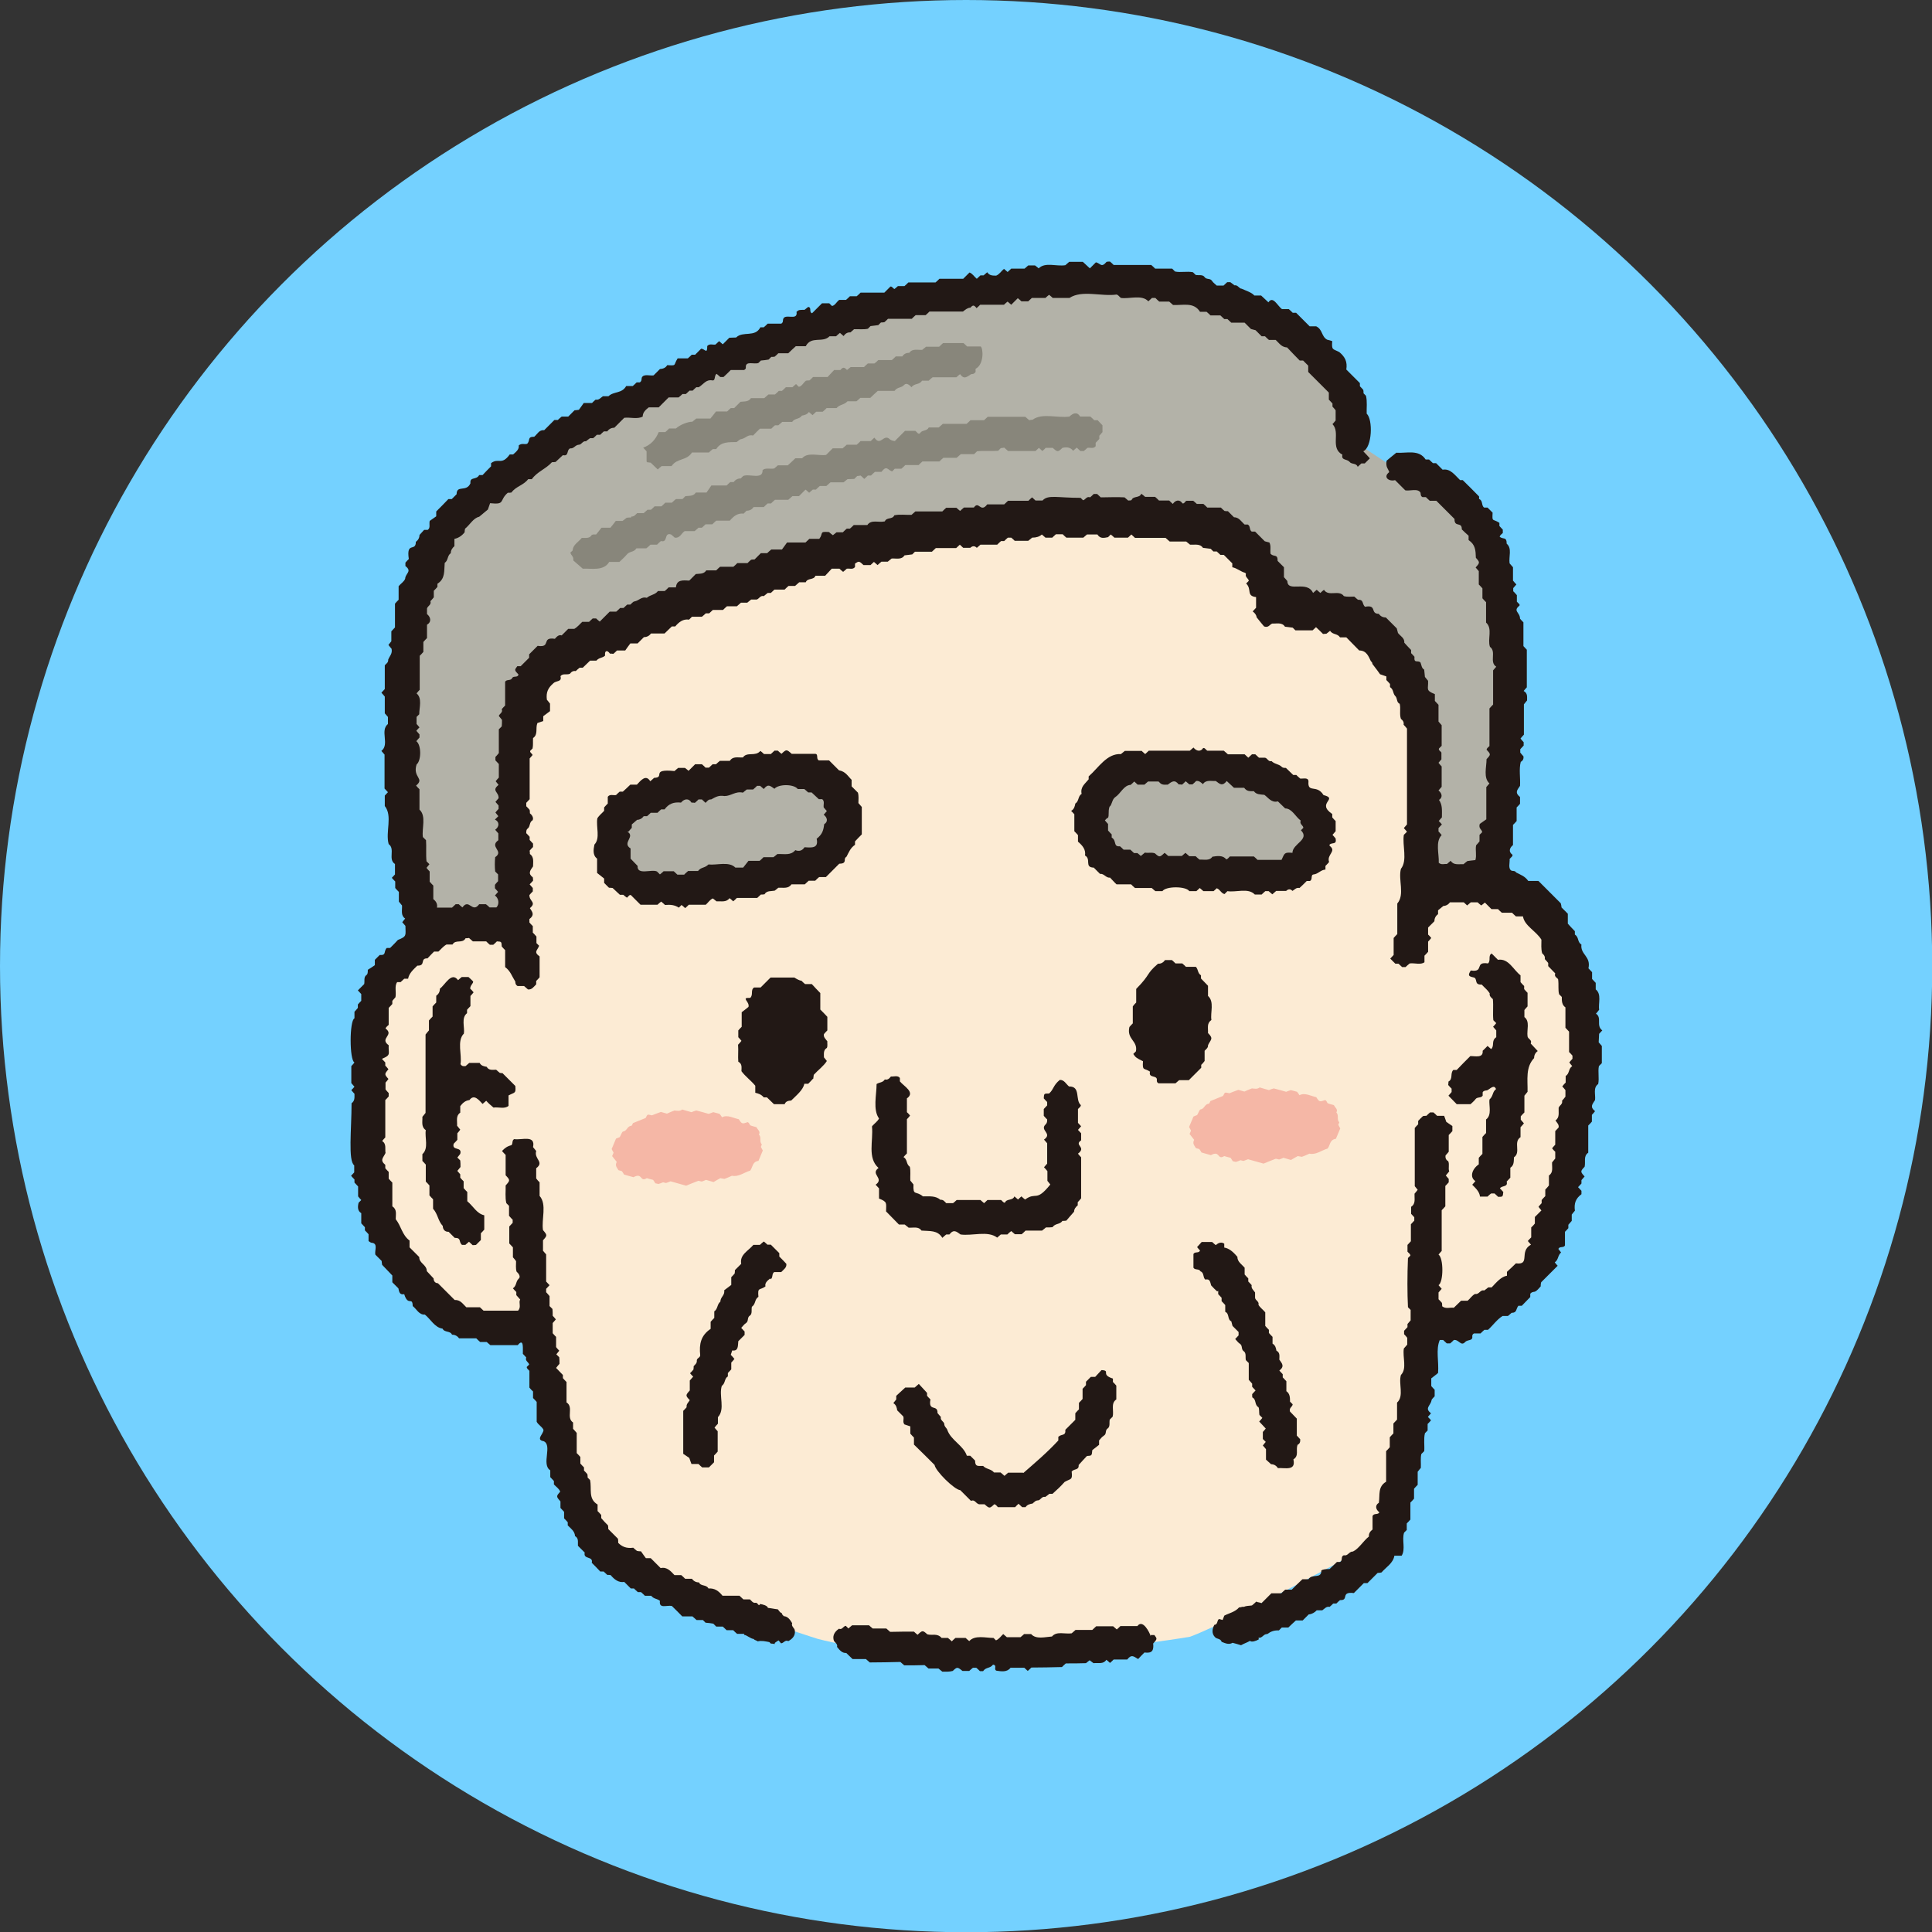
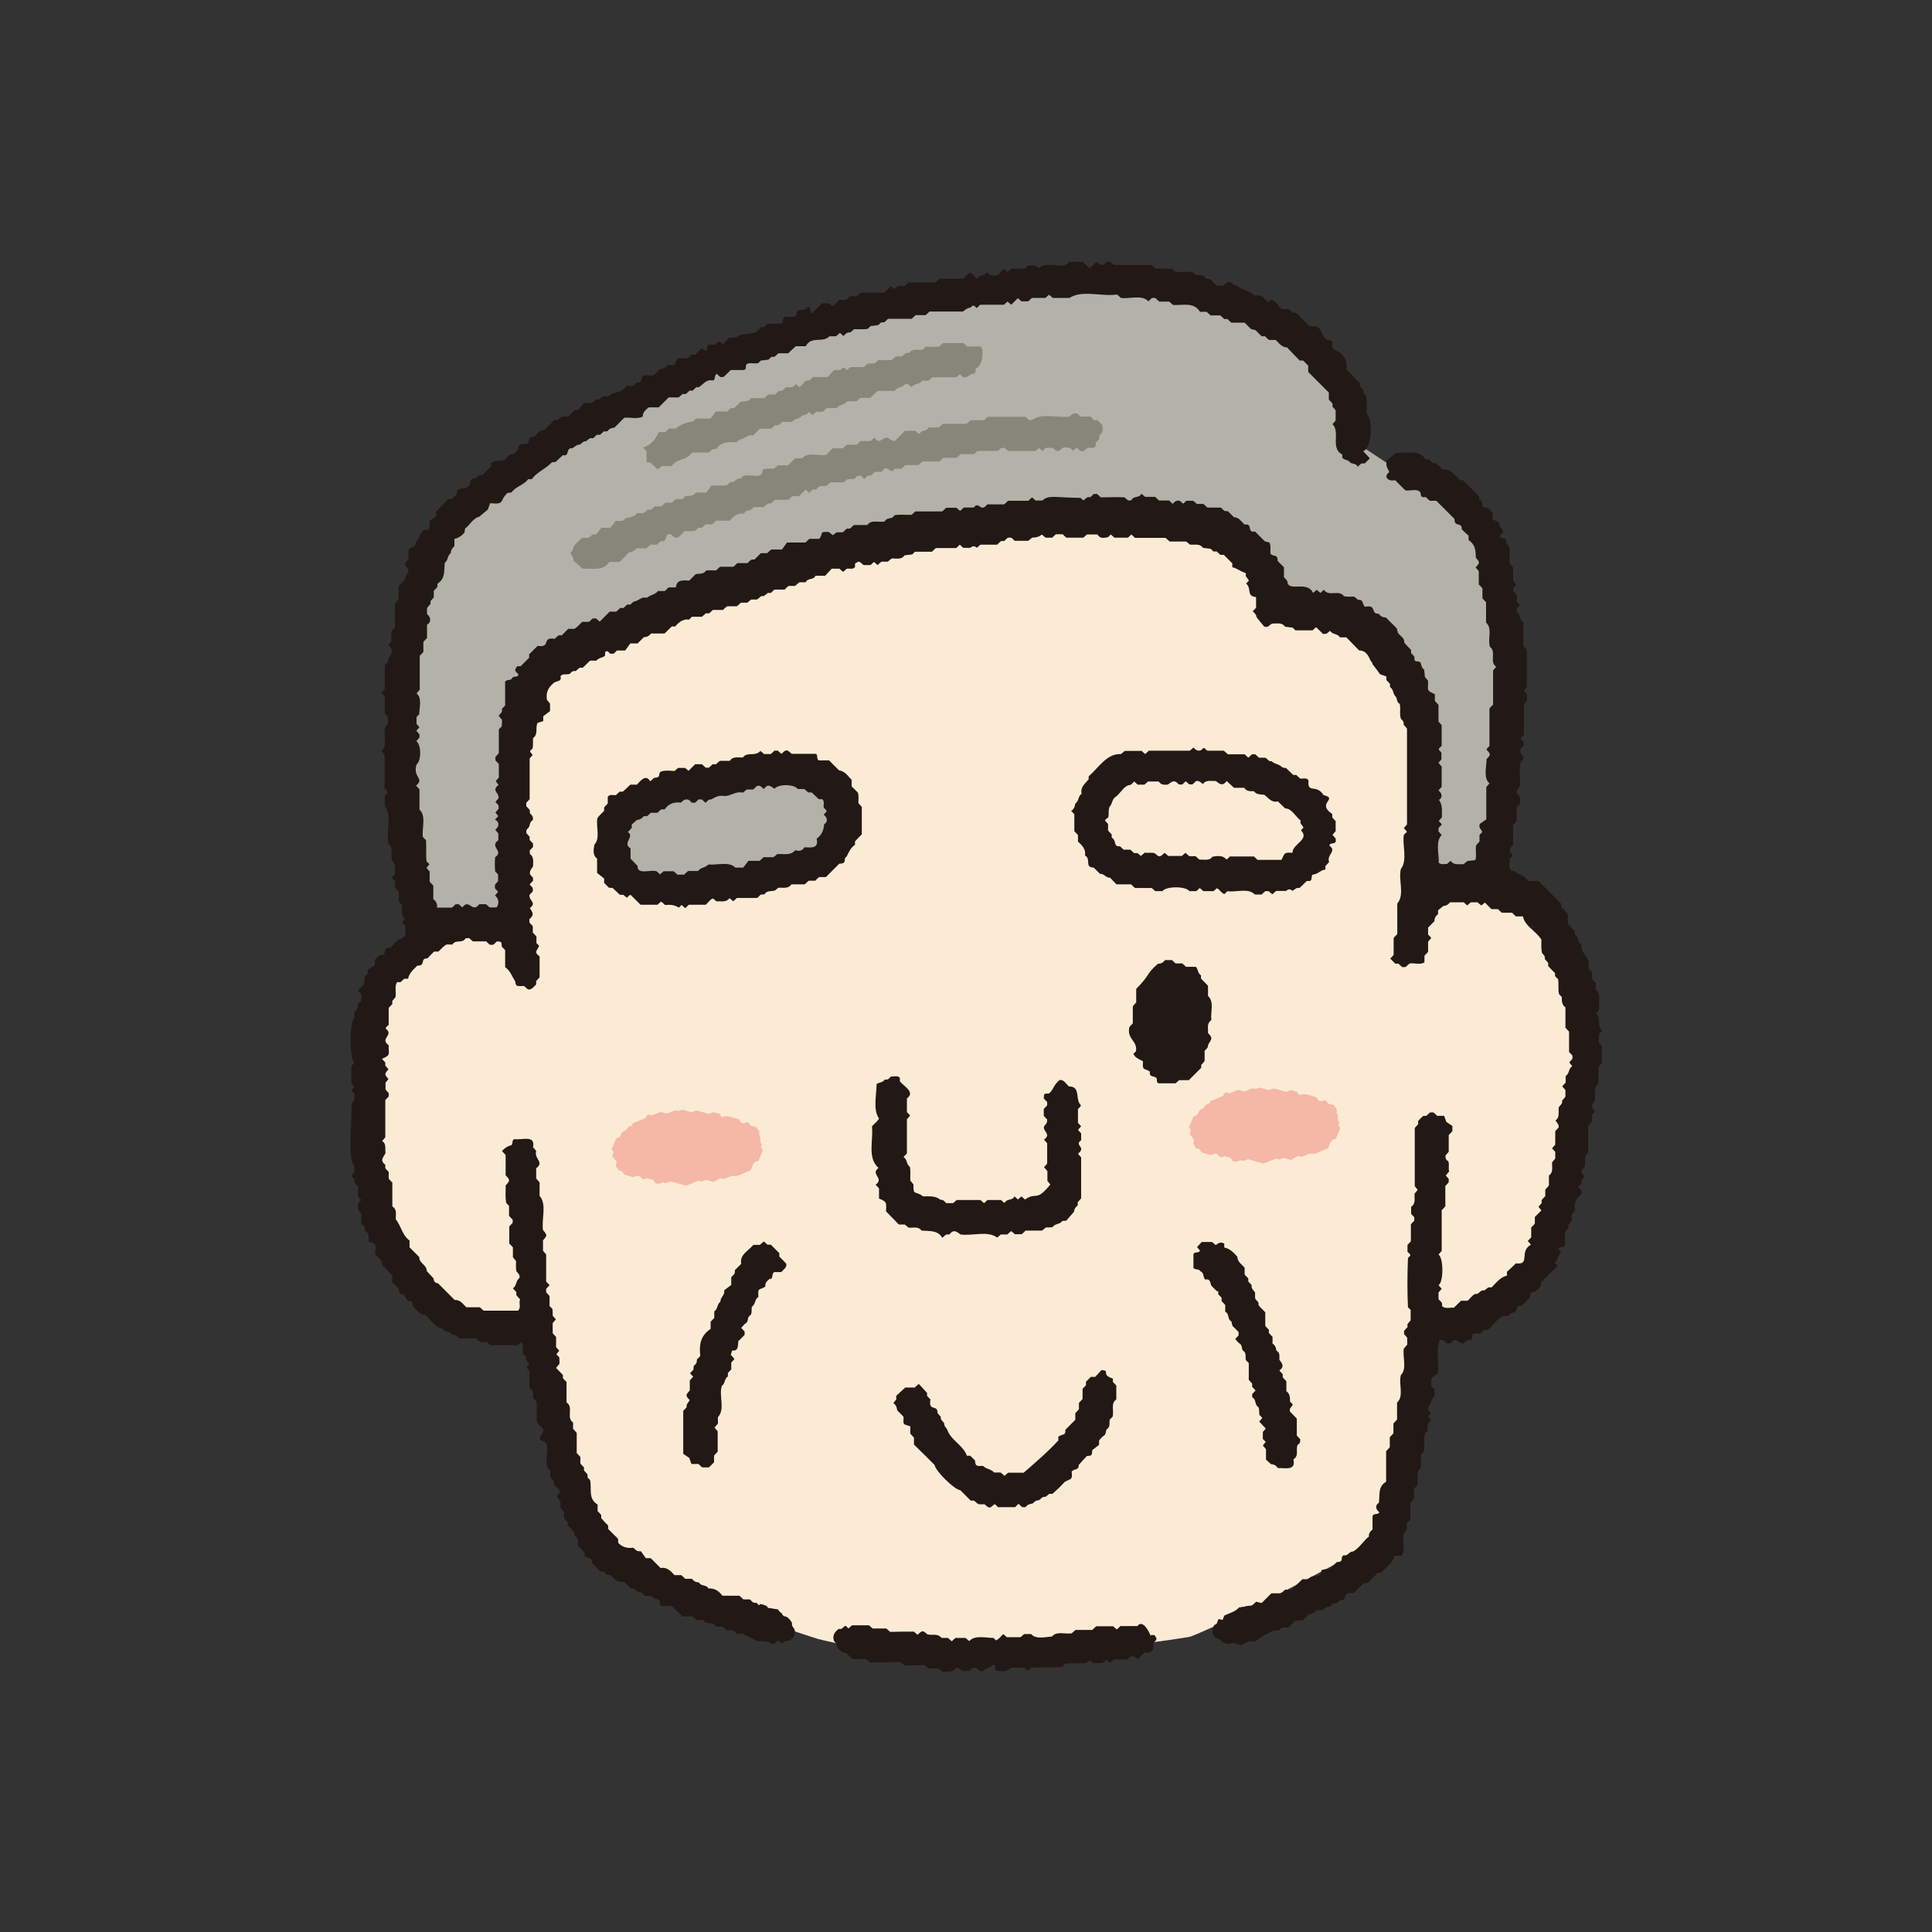
<svg xmlns="http://www.w3.org/2000/svg" id="_レイヤー_2" viewBox="0 0 79.63 79.63">
  <rect x="0" y="0" width="79.63" height="79.63" fill="#333333" stroke="none" />
  <defs>
    <style>.cls-1{fill:#221815;}.cls-2{fill:#fcebd4;}.cls-3{fill:#74d1ff;}.cls-4{fill:#88867b;}.cls-5{fill:#f5b7a6;}.cls-6{fill:#b3b2a8;}</style>
  </defs>
  <g id="_レイヤー_3">
-     <circle class="cls-3" cx="39.82" cy="39.82" r="39.82" />
    <path class="cls-2" d="M21.29,37.93s-.95-7.62.29-9.85c0,0,.83-2.53,11.38-5.19,0,0,12.09-3.44,16.7-1.48,0,0,2.07.56,3.25,2.91,0,0,4.95-.28,5.87,6.77.05-.09.19,4.14.06,5.13,0,0,2.6-.95,4.74,1.05,0,0,2.75,2.79,1.35,9,0,0-.62,7.98-6.3,7.98,0,0-.79,7.63-1.6,9.13,0,0-6.12,3.39-7.98,4.08,0,0-9.31,1.63-15.34.09,0,0-7.6-2.38-9.05-3.9,0,0-1.6-1.15-2.75-9.22,0,0-3.81,1.51-6.21-4.43,0,0-1.62-6.45.27-10.02,0,0,1.33-3.02,5.32-2.04Z" />
    <path class="cls-6" d="M17.48,38.82s-2.68-8.54.41-16.75c0,0,4.72-6.67,19.43-9.76,0,0,17.54-4.78,18.84,6.11l1.33.88s3.46.1,4.39,4.64c0,0,.91,7.79-.57,12.68-.53-.22-2.32-.59-3.12.77.03,0,1.08-6.15-.59-9.37,0,0-1.04-2.94-5.1-3.18.02-.07-.8-3.15-5.13-3.46-.13,0-2.02-.15-2.15-.14-1.44.11-10.42.85-17.36,3.6,0,0-5.34,1.72-6.09,4.05,0,0-.49,4.71-.15,9.59-1.64-.62-2.96-.27-4.13.35Z" />
    <path class="cls-6" d="M26.2,36.32c-.74-.32-1.22-1.09-1.09-1.88.06-.39.26-.78.73-1.09,0,0,2.54-1.56,7.13-1.53.95,0,1.69.89,1.81,1.83.03.24.02.52-.03.83,0,0-.03.79-2.07,1.4,0,0-3.95,1.52-6.48.44Z" />
-     <path class="cls-6" d="M45.44,34.9c-.64-.49-.91-1.36-.58-2.1.16-.36.45-.69.98-.87,0,0,2.85-.88,7.29.3.92.24,1.42,1.28,1.29,2.22-.03.24-.11.51-.24.79,0,0-.23.76-2.36.84,0,0-4.2.48-6.38-1.19Z" />
    <path class="cls-5" d="M31.26,47.85c.06-.14.12-.28.18-.43-.03-.05-.05-.1-.08-.15.01-.03.03-.07.04-.1-.12-.13,0-.28-.12-.41.08-.13-.06-.2-.1-.3-.09-.03-.17-.04-.26-.08-.03-.04-.04-.1-.1-.13-.23.08-.24.08-.37-.12-.21-.04-.47-.2-.69-.08-.03-.05-.06-.09-.1-.14-.08-.02-.17-.05-.26-.07-.06.02-.13.05-.19.07-.17-.05-.35-.1-.51-.14-.07.02-.13.04-.2.07-.13-.04-.26-.07-.38-.11-.1.08-.21.05-.32.04-.1.04-.21.08-.31.13-.08-.02-.17-.05-.25-.07-.13.05-.25.09-.37.14-.2-.04-.17-.06-.26.11-.17.07-.35.14-.52.21-.03.05-.04.11-.07.11-.18.02-.17.22-.35.24-.05.04-.09.18-.13.23-.06.02-.1.04-.15.06-.06.14-.12.28-.18.43.02.04.05.09.08.15-.01.03-.03.07-.06.14.06.07.13.17.19.24-.08.15,0,.22.07.34.06.02.1.03.14.04.04.05.07.1.09.14.14.04.27.08.39.11.39-.21.25.22.55.04.08.02.16.05.26.07.03.04.06.09.09.14.04.01.08.02.13.03.06-.02.12-.04.19-.07.04.01.08.02.12.03.07-.02.13-.05.19-.07.22.06.43.12.64.18.17-.07.34-.14.5-.2.04,0,.09.02.14.03.06-.02.12-.04.18-.07.08.02.17.05.31.09.08-.05.19-.11.28-.16.09.02.13.02.17.03.1-.04.21-.08.31-.13.27.06.5-.14.75-.21.11-.14.08-.35.32-.4Z" />
    <path class="cls-5" d="M55.06,46.94c.06-.14.12-.28.18-.43-.03-.05-.05-.1-.08-.15.01-.03.03-.07.04-.1-.12-.13,0-.28-.12-.41.08-.13-.06-.2-.1-.3-.09-.03-.17-.04-.26-.08-.03-.04-.04-.1-.1-.13-.23.08-.24.08-.37-.12-.21-.04-.47-.2-.69-.08-.03-.05-.06-.09-.1-.14-.08-.02-.17-.05-.26-.07-.06.02-.13.05-.19.07-.17-.05-.35-.1-.51-.14-.07.02-.13.04-.2.07-.13-.04-.26-.07-.38-.11-.1.08-.21.05-.32.04-.1.04-.21.08-.31.13-.08-.02-.17-.05-.25-.07-.13.05-.25.09-.37.14-.2-.04-.17-.06-.26.11-.17.07-.35.14-.52.21-.03.05-.04.11-.07.11-.18.02-.17.22-.35.24-.05.04-.09.18-.13.23-.06.02-.1.04-.15.06-.06.14-.12.28-.18.43.02.04.05.09.08.15-.01.03-.03.07-.06.14.06.07.13.17.19.24-.08.15,0,.22.07.34.06.02.1.03.14.04.04.05.07.1.09.14.14.04.27.08.39.11.39-.21.25.22.55.04.08.02.16.05.26.07.03.04.06.09.09.14.04.01.08.02.13.03.06-.02.12-.04.19-.07.04.01.08.02.12.03.07-.02.13-.05.19-.07.22.06.43.12.64.18.17-.07.34-.14.5-.2.04,0,.09.02.14.03.06-.02.12-.04.18-.07.08.02.17.05.31.09.08-.05.19-.11.28-.16.09.02.13.02.17.03.1-.04.21-.08.31-.13.27.06.5-.14.75-.21.11-.14.08-.35.32-.4Z" />
    <path class="cls-4" d="M26.01,21.33c-.07,0-.13,0-.18.01-.08.06-.13.1-.17.13h-.28c-.07.09-.15.2-.22.28h-.37c-.07.09-.15.2-.22.28-.09,0-.12-.01-.18.02-.09.15-.24.12-.41.12-.16.19-.35.27-.38.51,0,.04-.08.06-.09.1.03.13.14.14.12.32.1.09.23.2.39.34.35-.02.86.11,1.09-.28.14,0,.28,0,.42,0,.1-.1.21-.19.3-.3.12-.15.3-.09.4-.26h.41c.06-.05.11-.09.17-.15h.27c.05-.05.1-.1.16-.15.31.08.11-.37.42-.27.06.05.11.09.15.13.22.03.27-.18.41-.27h.41c.06-.05.11-.09.16-.14.04,0,.09,0,.14,0,.05-.05.1-.09.15-.14h.28c.05-.05.1-.1.16-.15h.56c.16-.19.33-.32.57-.29.05-.05.08-.08.12-.12.13,0,.22-.05.29-.15h.42c.05-.05.1-.1.16-.15h.14c.05-.05.1-.1.16-.15h.55c.06-.05.11-.1.17-.15h.27c.09-.09.18-.18.27-.27.05.04.1.08.15.13.05-.04.1-.09.15-.13h.13c.05-.05.1-.1.16-.15h.27c.06-.05.11-.1.17-.15h.54c.07-.06.12-.1.16-.13.11,0,.2-.01.28-.01.05-.05.08-.08.12-.12.04,0,.09-.01.14-.02.05.04.1.09.15.14.05-.04.1-.09.15-.14h.13c.05-.05.1-.1.16-.15h.27c.22-.29.25-.08.44-.02.03-.03.07-.07.11-.11h.27c.06-.05.11-.09.16-.15h.55c.05-.05.1-.1.16-.15h.7c.05-.05.1-.1.16-.15h.55c.06-.05.11-.1.17-.15h.55l.12-.12c.28-.03.59,0,.87-.02.05-.05.08-.08.11-.11.04,0,.09-.01.14-.02.05.04.1.09.16.14h1.13s.1-.09.14-.13c.05.04.1.09.14.13.06-.05.11-.09.14-.13h.29c.2.18.21.18.4,0,.16-.04.33-.03.44.12.05-.04.1-.09.15-.13.05.05.1.09.15.14.05,0,.1,0,.14,0,.06-.05.11-.09.15-.13.12-.02.25.05.34-.07v-.14c.05-.05.1-.1.15-.16v-.13c.05-.06.1-.11.13-.15v-.28c-.07-.08-.14-.14-.2-.21h-.14c-.05-.05-.1-.1-.16-.15h-.42c-.13-.22-.31-.13-.44,0-.5.07-1.12-.16-1.52.13-.04,0-.09.01-.14.02-.05-.04-.1-.09-.16-.14h-1.55s-.1.09-.15.14h-.56c-.05.05-.1.1-.16.15h-.98c-.06.05-.11.1-.17.15h-.41c-.07.15-.26.1-.34.21-.08.12-.14-.02-.21-.07h-.43c-.14.14-.28.28-.42.42q-.14-.02-.2-.07c-.26-.26-.38.31-.64-.07-.05.04-.1.09-.15.14h-.42c-.05.05-.1.1-.16.15h-.41c-.06.05-.11.1-.17.15h-.41c-.09.09-.17.17-.27.27-.31.05-.76-.13-.99.14h-.28c-.1.1-.2.19-.31.29h-.41c-.06.05-.11.1-.15.13-.17.03-.37-.04-.48.07.02.41-.55.13-.8.24-.04.04-.07.07-.1.1-.12,0-.22.05-.29.15-.05,0-.09,0-.14,0-.05.04-.1.09-.15.14h-.63c-.05.08-.13.19-.2.29h-.44c-.1.16-.27.13-.43.15-.04.04-.08.08-.12.12h-.27c-.06.05-.11.09-.17.15h-.27c-.05.05-.1.1-.16.15h-.28c-.05.05-.1.1-.15.14-.05,0-.1,0-.14,0-.05.05-.11.09-.16.14h-.27c-.07.07-.13.15-.24.14Z" />
    <path class="cls-4" d="M26.67,19.05s.09.01.15.02c.09.09.19.18.29.28.05-.05.1-.09.16-.14h.41c.23-.34.62-.21.84-.56h.7c.05-.05.1-.1.16-.14h.14c.2-.32.53-.28.84-.29.08-.05.13-.12.19-.12.2-.04.26-.2.49-.15.11-.11.2-.21.28-.28h.47c.05-.05.1-.1.15-.14.05,0,.1,0,.14,0,.05-.05.11-.09.16-.14h.41c.1-.16.3-.1.4-.26.12-.02.22-.05.29-.15.05.04.1.09.15.13.05-.05.1-.09.15-.14h.27c.06-.05.11-.1.16-.15h.41c.12-.15.32-.13.45-.28h.37s.1-.08.16-.14h.41c.1-.1.2-.19.31-.29h.69c.12-.17.28-.11.4-.25.09-.09.21,0,.3.1.11-.17.33-.09.43-.27h.28c.05-.05.1-.1.16-.14h.98c.05-.05.1-.09.15-.13.17.24.28.11.46,0,.07,0,.13-.01.18-.09v-.13c.35-.17.32-.84.21-.92h-.56c-.05-.05-.1-.1-.15-.14h-.84c-.06.05-.11.1-.16.15h-.54c-.07.05-.12.1-.16.13-.2.01-.41-.06-.53.12-.12,0-.22.04-.29.15h-.27c-.05.05-.1.1-.16.15h-.56c-.05.05-.1.1-.16.14h-.27c-.06.05-.11.1-.16.15h-.55c-.06.05-.11.09-.15.12-.11-.12-.17-.13-.27,0h-.26c-.1.11-.2.21-.27.29h-.6c-.05.05-.1.1-.15.14-.05,0-.1,0-.14.01-.1.07-.18.25-.3.25l-.11-.11s-.1.08-.15.13h-.27c-.05.05-.1.1-.16.15h-.13c-.05.05-.1.1-.16.15h-.27c-.06.05-.11.1-.17.15h-.55c-.1.16-.27.13-.43.15-.09.09-.18.18-.26.26-.05,0-.09,0-.14,0-.05.04-.1.09-.15.14h-.46c-.07.09-.15.2-.23.29h-.58c-.07.05-.12.1-.16.13-.18,0-.51.12-.68.28h-.28c-.05.05-.1.1-.16.15h-.27c-.13.31-.33.53-.64.64.05.05.09.1.14.15v.42s.04.05.05.05Z" />
    <path class="cls-1" d="M47.43,67.44c-.05-.16-.33-.72-.55-.42-.23,0-.46,0-.7,0-.05.05-.1.1-.15.14-.05-.04-.1-.09-.15-.13-.24,0-.47,0-.7,0-.05.05-.11.1-.16.15-.23,0-.47,0-.69,0-.06.05-.11.1-.16.14-.28.04-.62-.1-.81.13-.28.02-.66.13-.86-.1-.09,0-.18,0-.29,0-.04.04-.09.08-.15.13-.18,0-.37,0-.56,0-.05-.04-.1-.09-.15-.13-.1.09-.17.21-.3.26-.03-.03-.07-.07-.1-.1-.32,0-.77-.13-1,.13-.05-.04-.1-.08-.15-.13-.13,0-.27,0-.42,0-.05.04-.1.09-.15.14-.05-.05-.1-.09-.16-.14-.09,0-.19,0-.26,0-.18-.21-.4-.09-.59-.15-.19-.17-.2-.17-.4.02-.05-.04-.1-.08-.15-.13-.32,0-.65,0-.98.01-.05-.05-.11-.09-.16-.14-.19,0-.37,0-.56,0-.06-.05-.11-.09-.15-.13-.25,0-.48,0-.7,0-.06.05-.11.09-.15.13-.04-.04-.08-.08-.11-.11-.11.02-.15.18-.28.12-.16.11-.27.26-.22.46.02.11.18.15.14.29.1.12.2.26.38.25.08.08.17.16.26.25.18,0,.37,0,.55,0,.05.05.11.09.16.14.42,0,.84-.01,1.26-.02.05.05.11.09.16.14.28,0,.56,0,.84-.01.06.05.11.1.16.14.14,0,.28,0,.41,0,.06.05.12.1.16.13.15,0,.29.01.43-.03.18-.17.19-.17.4,0,.09,0,.18,0,.28,0,.04-.04.09-.08.15-.13.04,0,.09,0,.14,0,.05.04.1.09.15.14.05,0,.1,0,.13,0,.11-.17.29-.11.4-.26,0-.01.04-.01.05,0,.12.04-.02.19.1.24.2.03.44.07.58-.12.18,0,.37,0,.57,0,.04.04.09.08.14.13.05-.04.1-.09.15-.14.42,0,.84-.01,1.26-.02.05-.05.1-.1.16-.15.28,0,.56,0,.83-.01.06-.05.11-.09.15-.12.07.05.12.09.16.12.21-.02.41.05.53-.14.05.04.1.08.15.13.05-.04.1-.09.15-.14.19,0,.37,0,.56,0,.18-.23.26-.13.45-.02.08-.09.16-.17.26-.27.31.04.39-.07.36-.37.17-.19.17-.19.05-.35-.05,0-.09,0-.15,0Z" />
    <path class="cls-1" d="M65.91,42.61s.09-.1.13-.14c-.27-.2,0-.52-.26-.69.04-.05.08-.09.13-.16-.04-.26.11-.65-.14-.84v-.27c-.05-.05-.1-.11-.15-.16v-.28c-.05-.05-.1-.11-.15-.16.11-.5-.34-.56-.29-.98-.18-.11-.09-.3-.27-.41v-.14c-.1-.1-.19-.2-.29-.31v-.41c-.09-.09-.17-.17-.26-.26,0-.04-.01-.09-.03-.17-.29-.29-.61-.61-.92-.92h-.42c-.14-.2-.31-.25-.5-.35-.04-.07-.12-.06-.18-.07-.17-.07-.07-.35-.09-.48.05-.08.13-.1.12-.18-.16-.11-.14-.27.02-.4v-.83c.05-.05.1-.1.15-.16v-.56c.05-.05.1-.1.14-.15v-.28c-.23-.19-.11-.29,0-.46.02-.33-.05-.68.03-.99.08-.04.13-.12.11-.23-.04-.04-.08-.09-.13-.15,0-.04,0-.09,0-.14.05-.05.09-.1.14-.15v-.14c-.05-.05-.09-.1-.13-.15.05-.06.09-.11.14-.16v-1.25c.06-.07.1-.12.13-.16,0-.15.03-.3-.14-.39.04-.05.08-.1.13-.15v-1.55s-.09-.1-.14-.15v-.98c-.05-.05-.1-.1-.14-.15,0-.27-.31-.31-.02-.54,0,0,0-.03,0-.05-.03-.03-.07-.07-.11-.11v-.27c-.05-.05-.09-.11-.15-.16v-.13s.09-.1.13-.15c-.05-.05-.09-.1-.14-.16v-.55c-.05-.06-.1-.11-.14-.16-.04-.28.11-.62-.12-.81,0-.31-.15-.16-.29-.29.02-.07.08-.1.13-.15v-.14s-.09-.1-.14-.15v-.13c-.29-.19-.3-.01-.28-.42-.08-.08-.15-.15-.21-.21h-.14c-.12-.08-.04-.28-.2-.35-.02,0,0-.09-.01-.11-.22-.23-.44-.44-.67-.67h-.11c-.21-.2-.4-.49-.72-.43-.1-.1-.18-.18-.27-.27h-.13c-.05-.05-.11-.1-.16-.15h-.14c-.28-.43-.78-.25-1.21-.28-.18.15-.31.25-.4.33-.04.28.06.31.11.47-.27.2-.02.4.24.33.14.14.27.27.42.42.18.04.52-.1.63.1.01.07,0,.14.08.18h.14c.05.05.1.1.16.15h.27c.25.25.5.5.75.75-.01.37.31.09.3.43.1.1.2.19.28.26v.18c.28.19.29.42.3.73.17.19.17.2-.01.4.04.05.09.1.13.15v.55c.05.05.1.1.15.16v.41c.05.06.1.11.15.16v.84c.28.25.05.68.16,1,.28.2-.04.63.26.82-.04.05-.09.1-.13.15v1.41c-.05.05-.1.1-.15.16v1.55c-.05.05-.11.09-.12.15.18.19.18.2,0,.39,0,.32-.14.77.12,1-.04.05-.09.1-.13.15v1.33c-.08.05-.19.14-.27.19-.06.2.09.22.1.34-.03.03-.07.07-.11.11v.27c-.05.06-.09.11-.14.16-.04.2.03.41-.03.61-.13.01-.24.03-.33.04-.06.05-.12.09-.16.13-.21-.01-.4.05-.53-.14-.05.04-.1.09-.15.13-.11-.01-.23.05-.34-.05.02-.35-.15-.87.12-1.14-.04-.05-.08-.1-.13-.15,0-.04,0-.09,0-.14.05-.05.09-.1.14-.15-.04-.05-.09-.1-.13-.14.05-.06.09-.11.13-.15,0-.28.03-.51-.12-.72.16-.1.13-.27-.02-.39.04-.05.09-.1.13-.15v-.84c-.05-.05-.09-.1-.13-.15.05-.06.09-.11.12-.14v-.28c-.04-.07-.13-.09-.1-.17.03-.03.07-.07.11-.11v-.85s-.08-.09-.13-.15v-.69c-.05-.05-.1-.11-.15-.16v-.28c-.4-.16-.26-.2-.28-.55-.06-.07-.1-.12-.13-.16-.01-.11-.02-.21-.03-.3-.11-.06-.11-.19-.15-.29-.11-.12-.28.06-.25-.24-.04-.05-.09-.1-.14-.15v-.13c-.1-.1-.19-.2-.28-.3.02-.19-.16-.27-.26-.4-.02-.06-.03-.13-.05-.19-.15-.15-.3-.3-.45-.45-.13,0-.22-.05-.29-.15-.37,0-.06-.39-.57-.29-.13-.12-.04-.3-.29-.29-.06-.05-.11-.09-.15-.13-.15,0-.29.02-.43-.02-.2-.28-.63.04-.82-.26-.05.04-.1.08-.15.13-.05-.04-.1-.09-.15-.13-.05.04-.1.09-.15.13-.25-.54-1.05,0-1.06-.49-.05-.06-.09-.11-.14-.16v-.41c-.09-.09-.17-.17-.26-.26,0-.3-.14-.15-.29-.29-.03-.16.03-.32-.05-.47-.07-.02-.13-.03-.19-.05-.13-.13-.27-.27-.4-.4h-.14c-.11-.08-.04-.22-.16-.29h-.13c-.14-.12-.23-.3-.44-.3-.08-.08-.17-.17-.25-.25-.05,0-.09,0-.14-.01-.05-.04-.1-.09-.15-.14h-.56c-.05-.05-.1-.1-.16-.15h-.27c-.06-.05-.11-.1-.15-.13h-.28c-.07.04-.08.12-.16.11-.12-.18-.29-.14-.4.02-.05-.04-.1-.09-.15-.14h-.42c-.05-.05-.1-.1-.16-.15h-.41c-.06-.05-.1-.09-.16-.13-.07.19-.33.08-.4.26-.03.02-.09.02-.14.02-.05-.04-.1-.09-.15-.13-.33-.02-.65,0-.98,0-.05-.05-.1-.09-.15-.14h-.14c-.05.05-.1.1-.15.14-.14-.06-.19.1-.29.12-.03-.03-.07-.07-.1-.1-.97,0-1.34-.14-1.57.11h-.29s-.09-.08-.14-.13c-.05.04-.1.09-.15.14h-.84c-.05.05-.11.1-.16.15h-.7c-.28.37-.34-.17-.55.13h-.41c-.05.05-.11.09-.16.14-.05-.04-.1-.09-.15-.13h-.42c-.06.05-.11.1-.16.15h-1.11c-.06.05-.11.1-.16.14-.24.01-.48-.03-.71.02-.07.18-.32.07-.39.25-.25.06-.56-.09-.72.15h-.56c-.05.05-.1.1-.16.15h-.13c-.06.05-.11.1-.16.15h-.26c-.06.05-.11.09-.15.12-.07-.05-.12-.09-.16-.13-.42-.03-.22.04-.4.28h-.41c-.05.05-.11.1-.16.15h-.76c-.06.08-.14.19-.21.29h-.44c-.06.05-.12.1-.17.15h-.26c-.09.09-.18.18-.26.26-.05,0-.09,0-.14.01-.05.04-.1.09-.15.14h-.42c-.05.05-.1.1-.16.15h-.55c-.06.05-.11.1-.16.15h-.41c-.1.16-.27.13-.43.15-.09.09-.18.18-.27.27-.26-.01-.52-.05-.55.28h-.3c-.05.05-.1.1-.16.15h-.28c-.12.16-.31.15-.46.28-.22-.06-.31.11-.51.15-.05,0-.11.08-.17.13-.04,0-.08,0-.13,0-.05.05-.1.09-.15.14h-.14c-.05.05-.1.1-.16.15h-.27c-.14.14-.27.27-.41.41-.05-.04-.1-.08-.15-.13-.04,0-.09,0-.14,0-.05.05-.1.09-.15.14h-.28c-.1.09-.19.21-.33.29h-.25c-.09.09-.18.18-.27.27-.12-.04-.2.05-.28.14-.58-.09-.13.38-.71.29-.12.12-.23.23-.35.35,0,.05,0,.09,0,.14-.12.12-.23.23-.35.35h-.14c-.12.16-.12.16.05.34-.03.15-.21.04-.26.15-.06.12-.23.04-.29.15v.98c-.05.05-.1.1-.14.15.06.14-.1.19-.12.28.05.06.09.11.13.16,0,.1,0,.19-.01.27-.05.05-.08.08-.12.12v.98c-.05.06-.09.11-.14.16,0,.04,0,.09,0,.14.05.05.09.1.14.15v.56c-.05.05-.09.1-.13.15.04.05.08.1.12.15-.31.25.02.29,0,.55-.04.05-.09.1-.13.15.04.05.09.1.13.15v.14c-.05.05-.09.1-.13.15.04.05.08.1.12.15-.04.04-.08.08-.14.14.19.09.19.29.01.42.04.05.09.1.13.15v.28c-.39.28.25.44-.13.7-.02.2-.02.4,0,.59.05.05.09.09.12.12v.28s-.09.09-.13.15v.14s.09.1.13.15c-.04.05-.09.1-.13.15.15.1.2.35.06.49h-.28c-.05-.05-.11-.1-.15-.13h-.28c-.29.39-.41-.26-.69.13-.05-.04-.1-.08-.15-.13h-.13s-.1.09-.15.14h-.62c.03-.14-.03-.26-.15-.35v-.56c-.05-.05-.1-.1-.15-.16v-.42c-.05-.05-.09-.1-.13-.15.04-.05.08-.1.12-.15-.04-.04-.08-.08-.12-.12-.03-.28,0-.59-.02-.87-.05-.05-.08-.08-.13-.13-.05-.35.15-.87-.14-1.13v-.84c-.05-.05-.1-.1-.14-.15.37-.31-.15-.32.02-.87.2-.16.2-.81-.01-.96.04-.05.08-.1.13-.15v-.13s-.09-.1-.13-.15c.04-.05.09-.1.13-.14-.05-.06-.09-.11-.12-.14v-.29s.08-.08.11-.11c0-.28.13-.66-.11-.86.04-.05.08-.1.13-.15v-1.4c.05-.05.1-.1.15-.16v-.41c.05-.06.1-.11.15-.16v-.55c.2-.12.15-.32,0-.44,0-.09,0-.16,0-.23.03-.11.19-.15.14-.3.05-.05.09-.1.14-.16v-.27c.05-.05.1-.1.15-.16v-.13c.33-.21.27-.53.3-.86.15-.1.1-.3.25-.4,0-.12.06-.21.15-.29v-.3c.17-.03.32-.14.42-.27,0-.06.01-.11.02-.15.19-.15.34-.44.58-.49.17-.14.29-.24.36-.3.05-.14.07-.2.09-.26.65.07.36-.11.73-.43.06,0,.1,0,.15-.01.19-.26.49-.29.69-.55h.15c.22-.31.58-.42.83-.7.05,0,.09,0,.15-.01.1-.09.2-.19.3-.28.26.06.14-.21.3-.28.16.02.2-.14.36-.15.11,0,.16-.17.29-.14.05-.04.11-.09.17-.13.04,0,.08,0,.13,0,.05-.04.1-.09.15-.14h.14c.05-.05.1-.1.15-.14.05,0,.1,0,.14,0,.07-.1.17-.15.29-.15.13-.13.27-.27.41-.41.24-.03.54.07.76-.05,0-.17.12-.28.25-.38h.41c.14-.14.27-.27.41-.41h.41c.06-.05.11-.09.16-.14.04,0,.09,0,.14,0,.05-.05.1-.09.15-.14h.13c.05-.05.1-.1.15-.14.05,0,.1,0,.1,0,.22-.14.3-.33.57-.28.13.01.06-.22.17-.27.05.04.09.08.15.13h.13c.1-.09.2-.19.3-.29h.55c.06-.03.08-.07.07-.12-.01-.27.36-.1.52-.17.03-.03.07-.07.1-.1.11-.01.22-.02.32-.04.04-.04.08-.08.11-.11.05,0,.09,0,.14-.01.05-.04.1-.09.15-.14h.41c.1-.1.2-.19.31-.29h.41c.23-.44.7-.12.98-.41h.27c.05-.05.11-.1.16-.14.05.04.1.09.15.13.07-.1.16-.16.28-.15.06-.05.11-.09.15-.13.2-.01.39.02.57-.02.04-.04.07-.07.11-.11.11-.01.22-.03.32-.04.04-.04.08-.08.11-.11.05,0,.09,0,.14-.01.05-.04.1-.09.15-.14h.98c.05-.05.1-.1.16-.15h.41c.06-.05.11-.1.16-.15h1.38c.12-.09.18-.15.31-.16.1-.12.15-.11.25.02.05-.04.1-.09.15-.14h.98c.05-.05.1-.09.15-.13.05.04.1.09.15.13.09-.09.17-.17.27-.27.05.04.1.08.15.13h.28s.1-.09.15-.14h.56c.05-.05.1-.09.15-.13.06.05.11.09.15.13.24,0,.48,0,.69,0,.52-.34,1.32-.05,1.94-.14.08.02.1.08.18.14.35.05.87-.15,1.13.14.05-.05.1-.09.15-.14h.14c.05.05.1.1.16.15h.41c.06.05.11.1.16.14.42.02.85-.13,1.11.28h.27c.05.05.11.09.16.15h.41c.05.05.11.1.16.15h.13c.05.05.11.1.16.15h.55c.09.09.17.17.26.26.06.02.13.03.19.05.08.08.17.17.25.25h.14c.05.05.1.1.16.15h.28c.15.14.24.3.47.31.16.17.34.36.52.54h.14c.07.07.14.14.21.21v.26c.29.29.57.57.85.85v.29c.05.05.1.11.15.16v.13c.05.05.1.11.13.15v.42c-.05.06-.09.11-.13.15.34.35-.11.98.41,1.26-.06.24.18.17.29.29.08.12.28.04.34.21.05-.05.1-.09.15-.14h.14c.07-.07.13-.13.21-.21-.09-.1-.18-.2-.27-.29.37-.17.4-1.32.14-1.55-.01-.23.03-.5-.03-.74-.03-.03-.07-.07-.1-.1,0-.05,0-.09-.01-.14-.04-.05-.09-.1-.14-.15v-.13c-.18-.18-.37-.37-.56-.56.05-.32-.05-.52-.29-.72-.27-.14-.32-.07-.29-.45-.06-.02-.12-.04-.21-.06-.24-.13-.18-.42-.45-.55h-.27c-.19-.19-.37-.37-.56-.56h-.14c-.05-.05-.1-.1-.16-.15h-.28c-.18-.12-.37-.57-.56-.28-.1-.09-.2-.19-.3-.28h-.28c-.11-.13-.35-.2-.52-.28-.11,0-.16-.17-.3-.14-.05-.04-.11-.09-.17-.13-.04,0-.08,0-.13,0-.05.05-.1.09-.15.14-.09,0-.19,0-.28,0-.07-.07-.15-.12-.2-.2-.07-.11-.23-.04-.3-.15-.08-.12-.26-.06-.37-.09-.05-.05-.08-.08-.11-.11-.25-.05-.51.02-.74-.03l-.12-.12h-.7c-.05-.05-.1-.1-.16-.15h-1.55c-.05-.05-.1-.1-.15-.14-.05,0-.1,0-.14.01-.22.26-.24.07-.44.02-.08.08-.17.17-.25.25-.1-.09-.2-.19-.29-.27h-.56c-.06.05-.11.1-.16.14-.37.06-.83-.14-1.1.13-.05-.04-.09-.08-.15-.12h-.28s-.09.08-.15.13h-.55c-.05.05-.1.09-.15.14-.05-.04-.1-.09-.15-.13-.11.09-.18.22-.32.28-.15,0-.28,0-.37-.14-.05.04-.1.09-.15.13h-.13c-.05.05-.1.09-.15.14-.1-.08-.17-.21-.3-.26-.08.08-.17.17-.26.26h-.98c-.05.05-.1.1-.16.15h-1.12c-.05.05-.1.1-.16.15h-.27c-.06.05-.1.09-.14.12-.07-.02-.09-.11-.17-.1-.08.08-.17.17-.25.25h-.98c-.05.05-.1.1-.16.15h-.28c-.05.05-.1.1-.16.15h-.28c-.11.08-.18.24-.3.25-.03-.03-.07-.07-.11-.11h-.3c-.13.13-.27.27-.41.41-.14-.05,0-.24-.16-.26-.06.05-.11.09-.15.12-.23,0-.23,0-.33.08.07.43-.56-.01-.56.37,0,.05-.02.09-.07.12h-.56c-.05.05-.1.1-.16.15h-.14c-.22.43-.72.14-1,.42-.11,0-.21.01-.28.01-.1.1-.18.18-.27.27-.05-.04-.1-.09-.15-.13-.05.05-.1.09-.15.14-.12.02-.24-.05-.34.06,0,.36-.09.12-.25.11-.08.08-.17.17-.25.25h-.14c-.05.05-.1.1-.16.15h-.42c-.19.3-.02.3-.43.28-.07.12-.18.15-.3.16-.08.08-.17.17-.26.26-.14.03-.42-.08-.49.1-.01.07,0,.14-.08.19h-.13c-.05.05-.1.1-.16.15h-.27c-.18.32-.51.21-.73.42-.09,0-.16,0-.23,0-.1.07-.17.17-.3.14-.05.04-.1.09-.15.14h-.34c-.05.08-.14.19-.2.28-.09.01-.13.02-.18.02-.08.08-.17.17-.26.26h-.27c-.06.05-.11.09-.16.14-.04,0-.09,0-.14,0-.14.14-.29.29-.42.42-.21-.02-.27.15-.41.27-.3,0-.15.14-.29.29-.11.04-.23-.04-.35.07.03.16-.12.27-.23.37-.05,0-.09,0-.14,0-.34.47-.46.12-.77.36v.13c-.12.12-.24.24-.35.36h-.14c-.12.22-.39.05-.36.34-.17.38-.57.05-.57.45-.07.07-.13.13-.2.2h-.14c-.16.17-.33.34-.5.51v.2c-.07.05-.19.13-.27.19-.03.16.04.28-.08.37h-.15c-.06.07-.12.13-.19.21,0,.11-.05.21-.15.28,0,.43-.4-.03-.29.71-.05.05-.1.1-.14.15,0,.05,0,.1,0,.14.29.22,0,.3-.01.52-.04.12-.19.21-.27.31v.56c-.05.05-.1.1-.15.16v.98c-.05.05-.1.11-.15.16v.41c-.05.06-.09.11-.12.15.05.06.09.12.13.16.04.21-.08.29-.14.45.01.12-.08.16-.14.23v.98c-.05.05-.09.1-.14.15.05.05.09.1.14.16v.69c.05.06.1.11.13.15v.29c-.34.27.08.84-.27,1.11.04.05.09.1.13.15v1.4c.05.05.09.1.14.15-.05.05-.09.1-.13.14v.43c.33.41.02,1.07.16,1.57.28.2-.04.63.26.82v.43s-.08.09-.13.14c.04.05.09.1.14.15v.27c.05.06.1.11.15.16v.4c.05.06.1.12.13.16.01.21-.06.41.13.54-.04.05-.08.09-.12.15.04.05.08.09.13.15,0,.38.08.43-.31.58-.06.07-.19.2-.32.33h-.14c-.14.15,0,.31-.29.29-.07.07-.14.14-.2.2v.22c-.07.05-.19.13-.29.19,0,.11,0,.18-.06.22-.12.08-.06.26-.09.37-.09.09-.18.18-.26.26.05.05.09.1.14.15v.28c-.05.05-.1.1-.14.15,0,.05,0,.1,0,.14-.05.06-.09.11-.14.16v.27c-.21.09-.21,1.73,0,1.82-.04.05-.08.1-.13.15v.7s.09.1.13.15c-.04.05-.09.1-.13.14.05.06.09.11.13.15,0,.16.02.29-.12.39,0,1.08-.15,2.37.11,2.56v.29s-.08.09-.13.14c.04.05.09.1.14.15v.13c.05.05.1.11.15.16v.41c.05.06.09.11.13.15-.04.04-.08.08-.11.11-.04.16-.05.34.11.43v.42c.05.05.1.11.15.16v.13c.05.05.1.1.15.16v.28s.07.06.12.07c.29.02.12.32.16.49.1.1.18.18.26.26,0,.04.01.09.02.16.13.14.28.29.42.44v.28c.09.09.17.17.25.25.03.13.04.28.24.24.16.52.34.08.35.49.16.12.26.37.5.35.23.18.41.54.73.58.08.17.32.08.39.25.12,0,.22.05.29.15h.71c.05.05.1.1.16.15h.27c.06.05.11.1.15.13h1.13c.27-.33.2.19.21.36.05.05.1.1.14.15-.06.14.1.19.12.29-.03.03-.07.07-.1.1,0,.07.06.1.11.16v.69c.05.06.09.11.15.16v.27c.05.05.1.1.15.16v.82c.08.14.22.2.28.33.01.17-.34.41.01.47.37.17-.11.96.27,1.2v.28c.05.05.1.11.15.16v.14c.09.1.21.17.26.3-.17.19-.17.2.01.4v.27c.05.05.1.11.15.16v.27c.05.05.1.1.15.16v.13c.13.13.29.24.3.44.16.09.11.24.12.4.08.08.18.18.28.28-.07.3.36.13.29.42.12.12.24.24.35.36h.14c.05.05.11.1.15.14.05,0,.1,0,.14.01.15.18.33.32.56.28.1.1.18.18.27.27h.13c.05.05.1.1.16.15h.13c.06.05.11.1.16.15h.26c.11.14.24.11.36.21-.05.34.28.17.49.21.14.14.29.28.43.43h.42c.06.05.11.1.17.15h.26s.08.08.11.11c.11.01.22.02.32.04.04.04.08.08.12.12h.27c.05.05.11.1.16.15h.27c.05.05.1.1.16.15h.3s-.01.03-.02.04c.13.01.27.16.4.17.05.06.13.06.17.1.16-.04.32,0,.48.03.02.02.04.04.06.06.05,0,.11.01.16.02,0-.02,0-.04.01-.05.05-.04.1-.07.15-.1.04.05.07.08.1.12.11,0,.17-.16.3-.09.17-.09.3-.23.27-.43,0-.11-.16-.17-.11-.31-.08-.13-.17-.28-.35-.29-.02-.03-.04-.05-.07-.08,0-.01,0-.02,0-.04-.08-.02-.12-.1-.17-.16-.18-.02-.22-.04-.41-.06-.01-.09-.22-.15-.33-.16,0,.02-.02.04-.03.05-.06-.02-.07-.11-.15-.1-.11.02-.16-.08-.23-.14h-.27c-.05-.05-.11-.1-.16-.15h-.7c-.16-.2-.33-.32-.58-.3-.08-.17-.32-.08-.39-.25-.12,0-.22-.05-.29-.15h-.28c-.05-.05-.1-.1-.16-.15h-.28c-.15-.16-.31-.35-.57-.29-.14-.14-.28-.28-.41-.41h-.2c-.06-.08-.14-.19-.2-.28-.09,0-.13-.01-.17-.02-.06-.05-.11-.09-.15-.13-.29.04-.47-.05-.62-.2,0-.07,0-.12-.01-.17-.13-.13-.27-.27-.4-.4,0-.05,0-.09-.01-.15-.09-.09-.19-.19-.28-.3v-.13c-.05-.06-.1-.11-.15-.16v-.27c-.4-.24-.23-.64-.31-1.01-.03-.03-.07-.07-.1-.1,0-.05,0-.09-.01-.14-.04-.05-.09-.1-.14-.15v-.13c-.05-.05-.1-.1-.15-.16v-.27c-.05-.06-.1-.11-.15-.16v-.83c-.05-.06-.1-.12-.15-.17v-.26c-.3-.2.04-.63-.27-.83v-.84c-.05-.05-.1-.1-.15-.16v-.13c-.09-.1-.19-.19-.28-.29.05-.07.1-.12.14-.17,0-.1,0-.19-.01-.27-.05-.05-.08-.08-.12-.12.04-.05.08-.1.12-.15-.04-.05-.09-.09-.13-.15v-.42c-.05-.05-.1-.1-.14-.15v-.42c.05-.06.09-.1.13-.15-.05-.06-.09-.11-.13-.15,0-.11,0-.2-.01-.28-.05-.05-.08-.08-.12-.12v-.41c-.05-.06-.09-.11-.14-.16,0-.04,0-.09,0-.14.05-.05.09-.1.14-.15-.05-.05-.09-.1-.14-.15v-1.12c-.05-.06-.1-.11-.13-.15v-.43c.18-.2.18-.21,0-.42-.07-.44.17-1.06-.14-1.41v-.56c-.05-.05-.1-.1-.14-.16v-.42c.35-.26-.1-.38,0-.71-.06-.07-.1-.12-.13-.16.11-.52-.47-.28-.78-.33-.1.06-.04.17-.11.25-.17.04-.28.12-.39.24.05.06.1.11.15.16v.84c.19.2.19.21,0,.42.01.22-.03.5.03.73.03.03.07.07.11.11v.41c.05.05.09.11.15.16v.13s-.09.1-.14.15v.7c.05.05.1.11.15.16v.41c.05.06.1.11.13.16,0,.15-.02.29.02.43.09.08.18.21.09.29-.13.12-.08.29-.24.4.04.05.09.1.14.15v.13c.05.06.1.11.16.18-.08.13.06.31-.09.46h-1.42s-.1-.09-.15-.14h-.56c-.15-.14-.24-.31-.48-.3-.21-.21-.44-.44-.69-.69q-.17-.01-.18-.2c-.09-.1-.19-.2-.28-.3,0-.27-.32-.32-.31-.58-.13-.13-.27-.27-.4-.4,0-.09,0-.19,0-.28-.31-.23-.34-.59-.57-.88,0-.21.06-.4-.14-.53v-.98c-.05-.05-.1-.1-.15-.16v-.28c-.05-.05-.1-.1-.14-.15,0-.05,0-.1,0-.14-.24-.2-.08-.29.01-.49-.03-.15.05-.38-.14-.49.04-.05.08-.1.13-.15v-1.54c.05-.05.1-.1.14-.15v-.14c-.05-.05-.1-.11-.13-.15v-.28c.05-.05.08-.1.12-.15-.17-.19-.17-.2,0-.4-.04-.05-.08-.1-.13-.15v-.13c-.05-.05-.09-.1-.14-.15.4-.16.26-.21.28-.56-.4-.29.25-.41-.13-.69.02-.06.08-.1.13-.15v-.7c.05-.05.1-.1.15-.16v-.13c.05-.06.1-.11.13-.15.04-.21-.05-.47.07-.62.05,0,.09,0,.14,0,.05-.05.1-.09.15-.14h.16c.04-.23.22-.38.38-.54.37.01.09-.31.42-.3.1-.11.2-.21.27-.28h.18c.1-.09.19-.21.33-.29h.25c.13-.23.41-.02.54-.26.05,0,.09,0,.14-.01.05.04.1.09.16.14h.55c.05.05.1.1.15.14h.14c.06-.05.11-.1.15-.14.19.01.19.01.2.21.04.05.09.1.14.15v.7c.22.16.28.38.42.6,0,.07.01.13.09.18h.27c.06.05.11.1.16.14.16.02.24-.11.34-.21v-.14c.05-.05.1-.1.14-.15v-.86c-.26-.19-.09-.24-.02-.44-.03-.03-.07-.07-.11-.11v-.27c-.05-.05-.09-.11-.15-.16v-.27c-.05-.05-.1-.1-.14-.15v-.14c.22-.17.13-.28.02-.45.29-.24-.03-.28-.02-.54.04-.05.09-.1.14-.15v-.14s-.09-.1-.13-.15c.05-.05.09-.1.14-.15,0-.05,0-.1-.01-.14-.21-.16-.11-.28.01-.45,0-.18.05-.39-.13-.51,0-.05,0-.09-.01-.14.04-.05.09-.1.14-.15v-.14s-.09-.1-.14-.15v-.13c-.05-.06-.1-.11-.14-.15,0-.08,0-.15.06-.19.11-.08.06-.27.2-.34.06-.1-.03-.23-.11-.29,0-.05,0-.09-.01-.14-.04-.05-.09-.1-.14-.15v-.14c.05-.05.09-.1.14-.15v-1.68c.05-.06.09-.1.12-.14-.02-.07-.11-.09-.1-.17.03-.03.07-.07.1-.1.03-.14.01-.28.02-.43.22-.15.09-.4.18-.62.08-.03.17-.06.24-.08v-.2c.09-.07.2-.15.28-.21v-.31c-.05-.07-.1-.12-.13-.16-.04-.31.05-.49.27-.68.12-.12.36-.04.29-.29.1-.13.26-.04.39-.1.06-.08.13-.13.24-.11.05-.05.1-.09.16-.14h.13c.1-.1.2-.19.3-.29h.26c.12-.14.25-.1.36-.21-.03-.2.08-.25.2-.08.05,0,.09,0,.14.01.05-.04.1-.09.15-.14h.34c.05-.08.14-.19.21-.29h.3l.26-.26c.12,0,.22-.05.29-.15h.56c.1-.1.2-.19.3-.29.05,0,.1,0,.14,0,.15-.18.33-.32.57-.28.05-.05.08-.08.12-.12h.41c.06-.05.11-.09.16-.14.04,0,.09,0,.14,0,.05-.05.1-.09.15-.14h.42c.05-.05.1-.1.16-.15h.41c.06-.05.11-.1.17-.15h.26c.07-.06.12-.1.16-.13h.23c.1-.03.15-.18.29-.14.05-.04.11-.09.16-.13.04,0,.08,0,.13,0,.05-.05.1-.09.15-.14h.42c.05-.05.1-.1.16-.15h.27c.06-.05.11-.1.17-.15h.27c.07-.19.33-.08.4-.27h.4c.1-.11.2-.21.27-.29h.32c.05.05.1.09.15.13.06-.05.11-.09.15-.13.12-.02.25.05.34-.07v-.14c.16-.11.17-.11.35.06h.29s.09-.08.14-.13c.05.04.1.09.15.13.05-.05.1-.09.16-.14h.26c.06-.05.12-.1.16-.13.2-.01.41.06.53-.13.11-.01.22-.03.32-.04.04-.04.08-.08.11-.11h.7c.05-.05.11-.1.16-.15h.84c.05-.05.1-.09.15-.14.05.05.1.09.14.13h.29q.14-.13.27,0s.09-.08.15-.13h.69c.05-.05.1-.1.16-.15h.13c.05-.05.1-.1.15-.14.05,0,.09,0,.14,0,.05.05.11.09.14.13h.56c.07-.05.12-.1.16-.13q.26,0,.4-.13s.09.08.15.13h.28s.09-.09.15-.14h.28c.05.05.1.1.15.14h.7c.06-.05.11-.1.15-.13h.43c.12.19.28.14.44.11.03-.03.07-.07.11-.11.05.04.1.08.15.13h.56s.1-.09.14-.13c.05.05.1.09.15.14h1.26c.06.05.11.1.17.15h.68c.07.06.12.1.16.13.2.01.41-.05.53.13.11.01.22.03.32.04.05.05.08.08.11.11.05,0,.09,0,.14,0,.05.05.1.09.15.14h.14c.12.12.23.23.35.35v.16c.2.04.34.18.53.23.02.02.04.04.03.05-.04.13.11.18.12.28-.04.04-.07.07-.11.11.25.24-.01.51.41.56v.44c-.05.05-.09.1-.14.15.1.07.16.17.16.24.13.16.23.29.31.38.19.07.23-.09.34-.12.18.01.4-.06.52.13.11.01.22.03.32.04.04.04.08.08.11.11h.71s.09-.08.14-.13c.1.09.2.19.29.28.05,0,.1-.01.14-.01.05-.04.1-.08.15-.12.11.17.3.1.41.27h.26c.19.19.37.38.53.54.31,0,.39.26.48.44.06.05.07.1.06.11.18.23.27.36.32.43.14.05.2.07.26.09v.15c.05.05.1.1.15.16v.13c.15.1.11.23.2.35.12.1.05.27.2.34.05.2-.02.42.05.62.08.06.13.13.11.24.05.05.09.1.14.16v3.95s-.09.1-.13.15c.04.05.09.1.13.15-.04.04-.07.07-.13.13-.07.43.16,1.05-.12,1.4-.12.45.17,1.06-.15,1.43v1.26c-.05.05-.1.1-.15.16v.7c-.05.05-.09.1-.14.15.07.07.14.14.21.21h.13c.05.05.11.1.15.14h.14c.05-.05.11-.1.17-.15.19-.03.46.07.61-.05v-.27c.05-.05.1-.1.15-.16v-.42c.05-.05.09-.1.13-.15-.05-.06-.09-.11-.13-.14v-.29c.09-.09.17-.17.26-.26,0-.12.05-.22.15-.29,0-.05,0-.09,0-.16.06-.05.13-.11.22-.18.09,0,.19-.04.27-.15h.57s.09.08.14.13c.05-.04.1-.09.15-.13h.28c.05.05.1.09.15.13.06-.04.1-.08.15-.12.1.1.18.18.27.27h.27c.05.05.1.1.16.15h.42c.05.05.1.1.16.15h.29c.06.39.54.6.76.96,0,.19-.02.37.03.56.07.06.13.13.11.24.05.05.09.1.14.16v.13c.1.1.19.2.29.3-.06.15.11.19.12.25.03.24-.01.43.04.61.03.03.07.07.11.11,0,.16,0,.33.15.43v.84c.05.05.1.11.15.16v.84c.05.05.1.1.14.15v.13c-.05.05-.09.1-.13.15.04.06.08.1.12.15-.17.12-.1.3-.27.41v.27c-.05.05-.1.1-.14.16.05.05.09.1.13.15v.27c-.05.06-.09.12-.14.17.04.14-.11.19-.14.29-.01.19.05.4-.13.52.06.1.15.16.13.29-.05.05-.09.1-.14.15v.56c-.05.05-.09.1-.13.15.05.06.09.11.13.14v.28c-.06.07-.1.12-.13.16-.01.21.06.41-.13.54v.41c-.05.06-.09.11-.15.17v.27c-.05.05-.1.1-.15.16v.13c-.05.05-.09.1-.13.15.04.05.08.1.12.15-.09.09-.18.18-.27.27v.27c-.05.06-.09.11-.15.16v.41c-.05.05-.1.1-.14.15.04.05.09.1.13.15-.51.28,0,.85-.62.77-.13.13-.25.24-.37.35v.16c-.24.04-.43.27-.63.48-.06,0-.1,0-.14,0-.06.05-.11.09-.17.13-.16-.05-.21.18-.37.14-.13.06-.2.19-.31.28h-.27c-.1.1-.2.19-.3.29-.16-.02-.33.06-.48-.06,0-.05,0-.09-.01-.14-.04-.05-.09-.1-.14-.15v-.28s.09-.1.13-.15c-.04-.05-.09-.1-.13-.15.21-.13.21-1.12,0-1.26.04-.05.08-.1.13-.15v-1.68c.05-.05.1-.1.15-.16v-.84c.05-.05.1-.1.14-.15,0-.05,0-.1,0-.14-.04-.05-.09-.1-.12-.14.05-.06.09-.11.14-.17-.05-.13.02-.28-.04-.42-.08-.04-.13-.12-.11-.24.04-.04.08-.09.13-.15v-.69c.05-.05.1-.1.15-.16v-.21c-.07-.05-.19-.13-.25-.17-.04-.13-.07-.19-.09-.25h-.29c-.05-.05-.1-.1-.15-.14h-.14c-.06.05-.11.1-.15.14-.05,0-.1,0-.14.01-.07.07-.14.13-.2.2v.14c-.05.05-.1.1-.14.15v2.4c.05.06.09.11.12.15-.05.06-.09.12-.13.16-.01.21.06.41-.14.54v.29s.08.09.13.14c0,.04,0,.09,0,.14-.05.05-.09.1-.14.15v.7c-.05.05-.1.11-.14.15v.28c.05.06.11.08.12.16-.03.03-.07.07-.1.1-.03.71-.03,1.45,0,2.03.03.03.07.07.11.11v.43s-.08.09-.13.15v.13c-.05.05-.1.11-.14.15v.14c.05.05.1.11.13.15v.28c-.05.06-.1.11-.14.16-.06.36.14.83-.12,1.09-.11.36.14.87-.16,1.14v.7c-.05.05-.1.11-.15.16v.41c-.05.05-.1.1-.15.16v.41c-.05.06-.1.11-.15.16v1.26c-.35.21-.25.53-.3.87-.17.1-.13.28.02.39-.05.12-.23.02-.28.16v.55c-.1.08-.16.16-.15.29-.23.18-.41.5-.66.62-.16-.01-.21.2-.37.15-.15.05-.03.21-.16.28h-.13c-.1.1-.2.19-.3.29q-.28,0-.34.06c0,.37-.37.11-.53.36h-.25c-.14.13-.29.28-.44.43h-.27c-.06.05-.11.1-.16.15h-.41c-.14.14-.27.27-.41.41-.05-.04-.16-.03-.21-.07-.07.07-.12.11-.18.16-.11.02-.24.01-.33.06-.07-.02-.14.03-.2.02-.16.19-.42.24-.61.34-.03.07-.05.13-.07.18-.06-.02-.11-.03-.15-.04-.09.06-.04.23-.19.24-.09.17-.12.36.03.51.07.08.23.05.27.19.15.06.3.13.45.04.11.03.23.06.35.1.16-.09.21-.09.37-.18.06.07.26,0,.36-.06,0-.02,0-.05-.01-.07.16.03.2-.16.36-.15.15-.11.29-.16.48-.15.05-.05.08-.08.12-.12h.27c.1-.1.2-.19.31-.29h.28c.09-.09.17-.17.25-.25.13-.01.25-.08.33-.17.09,0,.16,0,.23,0,.1-.07.17-.17.3-.14.05-.04.1-.09.15-.14h.13c.05-.05.1-.1.15-.14.39.02,0-.36.57-.29.14-.14.27-.27.41-.41.05,0,.09,0,.15,0,.14-.14.29-.29.42-.42.07,0,.12-.01.16-.02.19-.22.48-.38.53-.69h.3c.17-.27,0-.65.1-.95.03-.03.07-.07.11-.11v-.27c.05-.05.1-.1.15-.16v-.7c.05-.05.1-.1.15-.16v-.41c.05-.06.1-.11.15-.16v-.54c.05-.07.1-.12.13-.16.01-.2-.02-.39.02-.57.04-.04.07-.07.12-.12.02-.23-.03-.5.03-.74.03-.03.07-.07.11-.11v-.27c.05-.05.1-.1.14-.15-.04-.05-.09-.1-.13-.14.04-.05.09-.1.13-.15-.28-.21-.02-.31.02-.53,0-.05.08-.11.13-.17v-.27s-.09-.09-.14-.15v-.32c.09-.07.2-.15.28-.22.04-.48-.1-.96.07-1.36h.14s.1.09.15.14h.14c.06-.05.11-.1.15-.14.22-.03.29.29.48.07.1-.09.31-.03.28-.22,0-.05.01-.09.07-.12h.27c.05-.05.1-.1.16-.15h.15c.2-.18.37-.43.6-.57h.22s.1-.08.15-.13c.23,0,.17-.15.28-.29h.14c.11-.12.23-.23.35-.36v-.13c.04-.07.11-.08.18-.09.1-.03.18-.15.25-.22,0-.05,0-.1.02-.17.22-.22.45-.45.68-.68-.04-.04-.08-.09-.12-.14.16-.11.11-.27.26-.41-.03-.04-.07-.09-.11-.14.04-.13.22-.03.27-.15v-.56c.05-.05.1-.1.14-.15,0-.05,0-.09,0-.14.05-.05.09-.11.14-.16v-.26c.05-.07.1-.12.13-.16-.04-.3.03-.5.27-.68,0-.05,0-.09,0-.14-.05-.05-.09-.1-.14-.15.05-.05.09-.1.14-.15,0-.05,0-.1,0-.14.04-.05.09-.1.13-.15-.18-.2-.18-.21,0-.4.05-.2-.06-.44.15-.58v-1.12c.05-.05.1-.1.15-.16v-.28c.05-.05.09-.1.13-.15-.23-.19-.1-.29,0-.46.03-.22-.09-.51.13-.66.05-.25-.02-.51.03-.74.05-.05.08-.08.12-.12v-.71s-.09-.1-.13-.15Z" />
    <path class="cls-1" d="M25.11,36.59s.09,0,.14.01c.1.09.2.19.3.28.05,0,.1,0,.14,0,.05.04.1.09.15.12.06-.04.08-.12.16-.11.13.13.27.27.4.4h.7c.05-.05.1-.09.15-.13.06.05.11.09.16.14.23-.02.4,0,.57.11.03-.03.07-.07.11-.11.05.04.1.08.15.13.05-.04.1-.09.15-.14h.7c.1-.09.17-.21.29-.26.06.04.11.09.15.12.21-.01.4.05.54-.13.05.04.1.08.15.13.05-.04.1-.09.15-.14h.84c.05-.05.11-.1.15-.14.05,0,.1,0,.15-.01.09-.16.27-.12.42-.15.06-.05.11-.09.15-.12.21-.01.41.05.54-.14h.55c.05-.05.11-.1.16-.15h.27c.05-.05.1-.1.16-.15h.28c.19-.19.37-.37.55-.55.11-.01.24,0,.23-.18,0-.04.03-.09.07-.11.1-.19.16-.36.35-.49,0-.05,0-.09,0-.14.09-.1.19-.2.28-.29v-1.13c-.05-.06-.1-.11-.14-.16,0-.15.02-.29-.02-.43-.08-.08-.17-.17-.26-.26v-.27c-.15-.14-.24-.34-.52-.39-.12-.12-.26-.26-.41-.41h-.42c-.13-.06,0-.27-.16-.27-.33,0-.66,0-.96,0-.21-.19-.22-.19-.42,0-.05-.04-.1-.08-.15-.13-.04,0-.09,0-.14,0-.05.05-.1.09-.15.14h-.28c-.05-.05-.1-.09-.15-.13-.21.25-.55.02-.72.27-.21.01-.41-.06-.54.14h-.41c-.06.05-.11.09-.16.14-.04,0-.09,0-.14,0-.05.05-.1.09-.15.14h-.14c-.05-.05-.1-.1-.15-.14h-.28c-.09.09-.17.17-.27.27-.05-.04-.09-.08-.15-.12h-.28s-.09.08-.15.13c-1.01-.1-.36.27-.84.28-.05.05-.1.09-.16.14-.18-.3-.39-.03-.55.14h-.27c-.1.1-.2.19-.31.29h-.13c-.06.05-.11.1-.15.14-.12.02-.25-.05-.34.07v.28c-.05.05-.1.1-.15.16v.14c-.09.1-.21.19-.28.31-.06.35.13.82-.12,1.08-.04.2-.08.44.11.58v.59c.09.07.2.16.29.23v.18c.07.07.13.13.2.2ZM25.91,34.27s.08-.1.13-.15v-.14c.07-.06.14-.12.22-.19.1,0,.2-.05.27-.15.05,0,.09,0,.14,0,.05-.04.1-.09.15-.14h.28c.05-.05.1-.1.15-.14.05,0,.1,0,.14,0,.18-.24.38-.31.68-.28.12-.15.31-.2.43,0,.05,0,.09,0,.14.01.05-.04.1-.09.15-.14h.14s.1.09.15.14c.07-.06.11-.15.23-.14.19-.1.3-.18.55-.14.28,0,.45-.21.76-.14.04-.04.1-.08.16-.13h.26c.05-.05.11-.09.16-.15h.13s.1.09.15.13c.18-.23.26-.13.44-.01.17-.2.8-.2.96.01h.27c.05.05.11.09.16.14.04,0,.09,0,.14,0,.1.09.2.19.3.28.05,0,.1,0,.14,0,.11.09.04.22.06.34.04.05.09.1.13.15-.04.05-.09.1-.13.15.15.11.19.29.02.39-.03.26-.08.42-.31.6.09.4-.2.37-.5.35-.1.15-.23.18-.38.12-.19.23-.45.15-.74.16-.04.04-.1.08-.16.13h-.41c-.05.05-.1.1-.16.15h-.46c-.07.09-.16.2-.22.28h-.32c-.26-.27-.77-.09-1.11-.13-.16.16-.3.1-.43.27h-.41c-.05.05-.11.09-.16.15h-.28s-.1-.09-.15-.14h-.42c-.05.05-.1.09-.15.13-.04-.04-.07-.07-.12-.12-.22-.11-.83.17-.8-.23-.1-.1-.19-.2-.29-.3v-.42c-.37-.23.21-.49-.13-.69Z" />
    <path class="cls-1" d="M44.14,33.41s.09.1.14.15v.7c.05.05.1.1.15.16v.27c.19.16.33.33.29.57.27.15-.04.49.36.5.08.08.17.17.26.26.16-.03.25.18.41.15.1.1.19.21.27.28h.6c.05.05.1.1.16.15h.69c.06.05.11.1.15.13h.29c.14-.21.97-.21,1.11,0h.29s.09-.08.14-.13c.05.04.1.09.15.13h.42c.05-.05.1-.09.13-.12.14.05.18.21.32.24.04-.04.07-.07.12-.12.35.06.86-.15,1.13.14h.28s.09-.09.15-.14h.14s.1.09.15.13c.05-.05.11-.09.16-.14h.41q.14-.13.26,0c.1-.06.16-.15.29-.12.1-.09.2-.19.3-.29h.13c.13-.06.01-.26.16-.27.18-.02.29-.19.48-.2v-.15c.05-.05.1-.1.15-.16-.11-.32.33-.44.02-.67,0,0,0-.04,0-.05.11-.1.3.02.25-.25-.04-.05-.08-.1-.13-.15.04-.05.09-.1.13-.15v-.42c-.05-.05-.1-.1-.14-.15,0-.05,0-.1,0-.14-.68-.46.28-.62-.36-.78-.28-.46-.66-.06-.62-.56,0-.18-.21-.11-.34-.12-.05-.05-.11-.09-.16-.15h-.13c-.1-.1-.2-.19-.3-.29-.08,0-.14,0-.19-.06-.11-.1-.29-.1-.4-.22-.14.04-.18-.14-.28-.14h-.24s-.1-.09-.15-.14c-.04,0-.09,0-.14,0-.05.05-.1.09-.15.14-.05-.05-.1-.09-.15-.14h-.69c-.06-.05-.11-.1-.17-.15h-.68c-.07-.04-.09-.12-.17-.11-.1.16-.27.14-.4-.02-.05.04-.1.09-.15.13h-1.69c-.05.05-.1.09-.15.14-.05-.05-.11-.09-.14-.13h-.7c-.06.05-.12.1-.16.13-.58-.03-.92.56-1.33.92v.12c-.15.19-.35.31-.29.6-.16.1-.1.3-.26.4-.02.12-.05.22-.15.29ZM45.66,33.73c.07-.13,0-.27.07-.48.1-.06.1-.3.23-.39.23-.15.36-.5.64-.51.05-.04.1-.09.15-.14.05.05.1.09.14.13h.28c.06-.05.11-.1.15-.13h.43c.12.13.16.14.38.13.17-.13.29-.22.45-.01.05,0,.09,0,.14.01.05-.04.1-.09.15-.14.05.04.1.09.15.13h.13c.06-.05.11-.1.15-.14.12-.02.2.06.28.13.12-.19.34-.12.53-.13.18.14.28.22.45,0,.1.09.2.19.3.28h.42c.11.15.22.14.4.14.1.14.25.13.43.15.16.11.29.34.56.27.1.1.2.19.3.29.28,0,.43.35.64.5-.06.15.1.19.11.3-.03.03-.07.07-.1.1.38.39-.35.55-.35.93-.35-.03-.32.02-.45.29-.33,0-.66,0-.99,0-.05-.05-.1-.1-.15-.14h-.99c-.05.05-.09.11-.15.12-.13-.18-.38-.14-.57-.11-.12.18-.34.11-.53.12-.05-.04-.1-.08-.16-.14h-.26c-.05-.05-.11-.09-.16-.14-.05.04-.1.09-.15.13h-.56c-.05-.05-.1-.09-.15-.13-.2.19-.21.19-.4.02-.14-.05-.28,0-.41-.03-.06.05-.11.09-.17.14-.04-.04-.09-.08-.14-.12-.04,0-.09,0-.14,0-.05-.05-.1-.09-.15-.14h-.28c-.05-.05-.1-.1-.15-.14-.29.03-.12-.23-.34-.36v-.13c-.05-.05-.1-.1-.15-.16v-.27c-.05-.05-.09-.1-.13-.15.04-.04.07-.07.11-.11Z" />
    <path class="cls-1" d="M35.94,46.43c.06.6-.2,1.29.27,1.71-.36.26.26.42-.12.69.05.05.09.1.14.15v.42c.36.14.29.19.29.53.19.19.35.36.53.54h.24c.06.05.12.1.16.13.2.01.41-.06.53.12.34.03.66-.03.86.3.05-.05.1-.09.16-.14h.13c.18-.23.29-.12.46,0,.48.07,1.12-.17,1.51.13.05-.04.09-.08.15-.13h.27c.05-.05.1-.1.16-.14.05.04.1.09.15.13h.28c.06-.05.11-.1.16-.15h.68c.07-.05.12-.1.16-.13.11,0,.2,0,.27-.01.12-.17.3-.1.41-.26.05,0,.09,0,.16-.01.09-.11.2-.23.32-.37,0-.1.06-.19.15-.26v-.13c.05-.05.1-.11.14-.16v-1.69c-.05-.05-.09-.1-.13-.15.37-.28-.18-.34.13-.55v-.29s-.08-.09-.13-.14c.04-.05.09-.1.13-.15-.05-.05-.09-.1-.13-.14v-.57c.05-.06.11-.08.12-.16-.25-.21.01-.78-.49-.77-.12-.1-.2-.28-.38-.27-.28.23-.24.38-.44.56-.21,0-.21,0-.22.2.04.05.09.1.14.15v.14s-.09.1-.14.15v.28c.05.06.1.11.14.15,0,.08,0,.14-.06.2-.27.25.3.37-.07.63.04.05.09.1.13.15v.84s-.09.1-.13.15c.05.05.09.1.14.16v.4c.05.06.09.11.12.15-.6.75-.57.28-1.04.62-.05-.04-.1-.08-.15-.13-.05.04-.1.09-.14.13-.05-.04-.1-.09-.15-.13-.07.19-.32.08-.39.26-.08,0-.1-.07-.16-.11h-.56s-.09.08-.14.13c-.05-.04-.1-.09-.15-.13h-.98c-.05.05-.11.1-.15.13h-.28c-.07-.07-.12-.15-.24-.14-.2-.17-.45-.14-.72-.14-.3-.25-.41,0-.39-.49-.05-.07-.1-.12-.13-.16-.01-.2.02-.39-.02-.57-.16-.11-.09-.3-.26-.4.04-.05.09-.1.14-.15v-1.41c.05-.05.09-.1.13-.15-.05-.06-.09-.11-.13-.14v-.57c.36-.25-.13-.5-.29-.7v-.14c-.08-.12-.26-.05-.37-.06-.07.09-.14.15-.25.12-.09.14-.22.11-.34.19,0,.44-.16,1.06.1,1.42-.06.12-.18.2-.27.3Z" />
-     <path class="cls-1" d="M18.97,45.87v-.28c.1-.13.21-.23.38-.25.19-.26.39,0,.54.16l.15-.13c.09.1.2.2.3.28.21-.03.46.07.62-.07,0-.14,0-.29,0-.43.26-.14.31-.07.28-.39-.19-.19-.35-.35-.53-.53-.03,0-.07,0-.11-.01-.06-.05-.11-.09-.15-.13-.15,0-.3.04-.39-.12-.11-.02-.23-.04-.29-.16h-.43s-.09.08-.15.13c-.06,0-.14.03-.21-.08.07-.37-.16-.96.14-1.26.04-.26-.12-.65.13-.84,0-.05,0-.09,0-.14.04-.05.09-.1.14-.15v-.42c.05-.05.09-.1.13-.15-.05-.06-.09-.11-.14-.15,0-.15.14-.22.12-.3-.06-.06-.13-.13-.19-.18h-.28c-.06.05-.11.09-.15.13-.27-.37-.53.19-.75.35,0,.13-.05.22-.15.29v.28c-.05.05-.1.1-.15.16v.42c-.05.05-.1.1-.15.16v.41c-.05.06-.1.11-.14.17v3.23c-.05.07-.1.12-.13.16.01.21-.06.41.14.55-.05.31.13.75-.14.99v.28s.09.09.14.15v.7c.05.05.1.1.15.16v.41c.05.06.1.11.15.16v.39c.2.22.2.5.4.71,0,.13.08.25.24.24.08.08.17.17.25.25.29,0,.15.15.3.29h.14s.1-.09.15-.13c.05.05.1.09.15.14.05,0,.1,0,.14-.01.07-.07.13-.13.2-.2v-.28c.05-.05.1-.1.14-.15v-.59c-.31-.07-.44-.36-.7-.58v-.38c-.05-.05-.1-.1-.15-.16v-.28c-.05-.05-.1-.1-.14-.15,0-.05,0-.1,0-.14-.04-.05-.09-.1-.12-.14.05-.06.09-.11.13-.16,0-.1,0-.19-.01-.27-.05-.05-.08-.08-.12-.12.04-.05.08-.1.12-.15.09-.32-.36-.11-.27-.42.05-.05.1-.1.15-.16v-.27c.05-.06.09-.1.12-.15-.05-.06-.09-.11-.13-.16.01-.21-.06-.41.13-.54Z" />
-     <path class="cls-1" d="M59.7,44.58s0,.09-.01.14c.04.05.09.1.14.15v.14s-.09.1-.13.15c.12.12.23.24.34.35h.57c.07-.07.15-.13.2-.2.07-.11.23-.04.3-.15v-.14c.04-.07.11-.07.18-.08.11-.04.29-.27.37-.05-.16.12-.1.27-.27.43-.03.24.11.64-.14.82v.56c-.05.05-.1.1-.15.16v.7c-.05.05-.1.1-.15.16v.27c-.29.2-.38.54-.14.69-.04.05-.08.1-.13.15.15.15.3.29.32.49h.31s.09-.09.15-.13h.14c.05.05.1.09.15.14.19,0,.19,0,.21-.2-.04-.05-.09-.1-.14-.15.09-.13.34-.04.28-.28.05-.05.1-.11.15-.16v-.41c.16-.1.14-.27.15-.43.3-.2-.04-.63.27-.83v-.41c.05-.05.1-.11.14-.16-.04-.05-.09-.1-.13-.15v-.14c.05-.06.1-.11.15-.16v-.69c.05-.06.1-.12.13-.16.01-.5-.09-1.01.27-1.39,0-.12.05-.22.15-.29-.09-.1-.19-.2-.29-.31.07-.15-.11-.18-.13-.29-.04-.27.11-.62-.13-.8v-.29s.07-.09.13-.15v-.56s-.09-.09-.14-.15v-.13c-.05-.05-.1-.1-.15-.16v-.28c-.3-.23-.49-.71-.93-.64-.09-.09-.18-.18-.26-.26-.16.09-.02.29-.15.41-.58-.09-.13.38-.71.29-.12.19-.1.24.09.28.23.03.01.32.36.3.11.12.24.22.33.36-.02.11.05.17.13.24.03.29-.01.59.02.87.05.05.08.08.12.12-.04.05-.08.1-.13.15.04.05.09.1.13.15v.28c-.22.15-.06.35-.21.49-.05-.04-.1-.09-.15-.13-.06.07-.13.13-.2.2.03.32-.32.21-.51.22-.2.2-.38.38-.56.57h-.14c-.14.14,0,.37-.2.48Z" />
-     <path class="cls-1" d="M33.52,44.46s.01-.09.02-.16c.16-.18.41-.36.54-.57-.05-.06-.09-.11-.12-.15,0-.15-.03-.3.12-.39.04-.07.01-.19.02-.27-.07-.1-.17-.17-.14-.3.04-.05.09-.1.14-.15v-.56c-.09-.1-.19-.2-.29-.3v-.68c-.13-.13-.24-.25-.35-.37h-.28c-.06-.05-.11-.1-.15-.14-.07,0-.2-.07-.29-.13h-.98c-.14.14-.27.27-.41.41h-.27c-.16.11-.02.3-.16.43-.41-.02-.01.15-.07.37-.08.07-.19.15-.28.22v.6c-.05.05-.1.1-.14.15v.28c.05.05.09.1.13.15-.05.06-.09.11-.14.16.02.24-.01.47.01.7.17.09.13.24.13.39.16.22.39.38.57.6v.29c.12.03.24.06.35.19h.13c.1.1.2.19.29.28h.44c.05-.13.16-.14.27-.15.19-.19.5-.44.54-.69h.16c.06-.06.13-.13.19-.2Z" />
    <path class="cls-1" d="M50.21,53.2s0,.09,0,.14c.05.05.09.1.14.15v.14c.05.05.1.1.15.16v.28c.18.07.08.32.25.39.02.06.03.13.05.19.08.08.17.17.25.25,0,.05,0,.09,0,.14-.05.05-.09.1-.14.15.07.07.12.15.2.2.11.07.04.23.15.3.12.08.06.26.09.37.05.05.08.08.12.12v.69c.05.05.09.11.14.16,0,.04,0,.09,0,.13.05.05.09.1.14.15-.05.05-.09.1-.14.15,0,.05,0,.13.01.14.17.08.08.31.25.4.04.07.02.24.04.32.05.05.08.08.12.12-.04.05-.08.1-.13.15.09.1.18.19.27.29-.05.06-.09.11-.12.14v.29s.08.08.12.12c-.04.05-.08.09-.12.15.04.04.08.09.13.15v.43c.07.06.13.12.21.19.11,0,.21.05.28.16.3-.02.75.13.64-.36.24-.15.09-.38.17-.6.09-.04.12-.12.11-.23-.04-.04-.09-.1-.14-.15v-.7c-.1-.1-.19-.2-.28-.29-.05-.16.1-.19.11-.3-.03-.03-.07-.07-.11-.11,0-.16,0-.33-.15-.43v-.41c-.05-.05-.1-.11-.15-.16v-.13c-.05-.05-.09-.1-.14-.15.23-.18.11-.29,0-.45,0-.14.04-.29-.12-.37-.02-.11-.04-.22-.16-.29v-.28c-.05-.05-.1-.1-.15-.16v-.13c-.05-.05-.1-.1-.15-.16v-.56c-.09-.11-.21-.19-.28-.31.04-.14-.13-.18-.14-.29,0-.08,0-.15,0-.22-.07-.1-.17-.17-.14-.3-.04-.05-.09-.1-.14-.15v-.13c-.05-.05-.1-.1-.15-.16v-.28c-.12-.14-.3-.24-.3-.45-.17-.2-.34-.35-.54-.38v-.16q-.16-.11-.35.06s-.1-.08-.15-.13h-.43c-.05.06-.12.13-.19.21.03.04.07.09.12.14-.04.13-.22.03-.27.15,0,.19,0,.38,0,.56.06.11.23.03.29.15.16.06.09.25.2.34.2-.05.2.12.24.24.08.09.16.17.25.25Z" />
    <path class="cls-1" d="M49.51,43.89c.05-.05.1-.1.14-.16v-.42c.06-.07.15-.12.14-.23.1-.23.25-.26,0-.5.01-.22-.06-.4.14-.54-.05-.31.13-.75-.14-.99v-.42c-.1-.1-.19-.2-.29-.3,0-.05,0-.09,0-.13-.15-.1-.1-.23-.21-.35h-.41c-.05-.05-.1-.1-.15-.14h-.28c-.05-.05-.1-.1-.15-.14h-.28c-.07.1-.17.16-.29.15-.52.45-.28.41-.9,1.04v.56c-.05.05-.1.1-.14.16v.7c-.05.05-.1.1-.14.15-.12.51.35.56.27,1-.04.04-.08.08-.11.11.09.14.13.17.4.3-.03.42.04.26.29.43-.08.29.32.12.28.36,0,.05.01.09.07.12h.7s.09-.08.15-.13h.4c.17-.17.34-.34.51-.51v-.12Z" />
    <path class="cls-1" d="M31.76,52.73c.11-.07.04-.23.15-.3h.29c.1-.11.23-.18.21-.34-.09-.1-.19-.2-.29-.3v-.14c-.12-.12-.23-.23-.35-.35-.05,0-.09,0-.14,0-.05-.05-.1-.09-.15-.13-.06.05-.11.09-.16.14h-.27c-.21.25-.57.4-.5.78-.09.09-.18.18-.26.26,0,.05,0,.09-.01.14-.04.05-.09.1-.14.15v.32c-.09.07-.2.15-.29.22.03.22-.15.26-.16.47-.14.11-.1.3-.25.4v.27c-.05.05-.1.1-.15.16v.29c-.4.27-.48.62-.43,1.09,0,.1-.15.12-.14.22.01.11-.07.16-.13.23,0,.05,0,.09-.01.14-.04.05-.09.1-.14.15.04.05.09.1.13.14-.05.05-.09.11-.14.16v.41c-.18.2-.18.21,0,.4-.06.1-.15.16-.13.29-.04.05-.09.1-.14.15v1.77c.07.05.19.13.25.17.04.13.07.19.09.25h.29c.05.05.1.1.15.14h.28c.07-.07.14-.14.21-.21v-.28c.05-.05.1-.1.15-.16v-.84c-.05-.05-.09-.1-.13-.15.05-.06.09-.11.14-.16v-.27c.31-.33.03-.88.16-1.29.15-.1.1-.3.25-.39,0-.05,0-.09,0-.14.05-.05.09-.1.14-.15v-.28c.05-.05.09-.1.13-.15-.05-.06-.09-.11-.15-.17.02-.06.04-.12.06-.18.26.04.23-.19.25-.38.09-.09.17-.17.26-.26,0-.05,0-.09,0-.14-.05-.05-.09-.1-.14-.15.07-.07.12-.15.2-.2.11-.07.04-.23.15-.3.12-.07.06-.26.09-.37.17-.12.1-.3.27-.41-.04-.42.05-.25.29-.43-.04-.15.1-.25.2-.33Z" />
    <path class="cls-1" d="M42.18,60.71c.46-.4,1-.86,1.44-1.34v-.15c.14-.13.31-.02.29-.29.13-.13.27-.27.41-.41v-.27c.05-.05.09-.11.15-.16v-.27c.05-.05.1-.1.15-.16v-.42c.05-.05.1-.1.14-.15,0-.05,0-.1,0-.14.07-.07.13-.13.2-.2h.18c.07-.08.17-.18.26-.28.4.02-.06.18.47.35,0,.05,0,.09,0,.14.05.05.1.1.14.15v.57c-.24.16-.09.47-.15.71-.04.04-.07.07-.12.12-.03.11.03.29-.09.37-.11.07-.03.22-.15.29-.08.05-.14.13-.2.2v.18c-.09.07-.2.16-.28.22-.02.23-.02.23-.22.24-.1.11-.22.23-.34.37.01.23-.17.14-.29.27.04.37-.03.28-.29.43-.15.17-.33.34-.5.49-.05,0-.09,0-.13,0-.06.05-.11.09-.17.13-.14-.04-.19.13-.29.14-.11,0-.16.07-.23.13-.11.02-.22.04-.29.15-.05,0-.09,0-.14,0-.05-.05-.1-.09-.15-.14-.05.05-.1.09-.14.14h-.71c-.05-.05-.08-.11-.15-.12-.19.18-.2.18-.4,0h-.23c-.14-.04-.17-.21-.33-.14-.15-.15-.3-.3-.44-.44-.25-.02-1.03-.8-1.06-1.04-.29-.29-.57-.57-.85-.84v-.29c-.05-.05-.1-.1-.15-.16v-.3c-.08-.03-.16-.05-.24-.08-.09-.1-.01-.22-.05-.33-.08-.08-.17-.17-.25-.25-.02-.12-.04-.22-.16-.3.04-.05.08-.1.12-.15,0-.04,0-.09,0-.15.11-.1.23-.21.37-.34h.39c.05-.05.11-.09.17-.15.11.12.22.24.34.37,0,.02,0,.07,0,.12.04.05.09.1.14.15-.1.52.31.19.29.56.05.06.09.11.14.16-.04.14.13.19.14.29,0,.11.09.16.12.23.14.44.67.65.81,1.08h.14c.07.07.13.13.2.2,0,.26.11.22.33.22.13.14.33.12.45.27h.27c.06.05.11.09.16.14.05-.04.1-.09.15-.13h.61Z" />
  </g>
</svg>